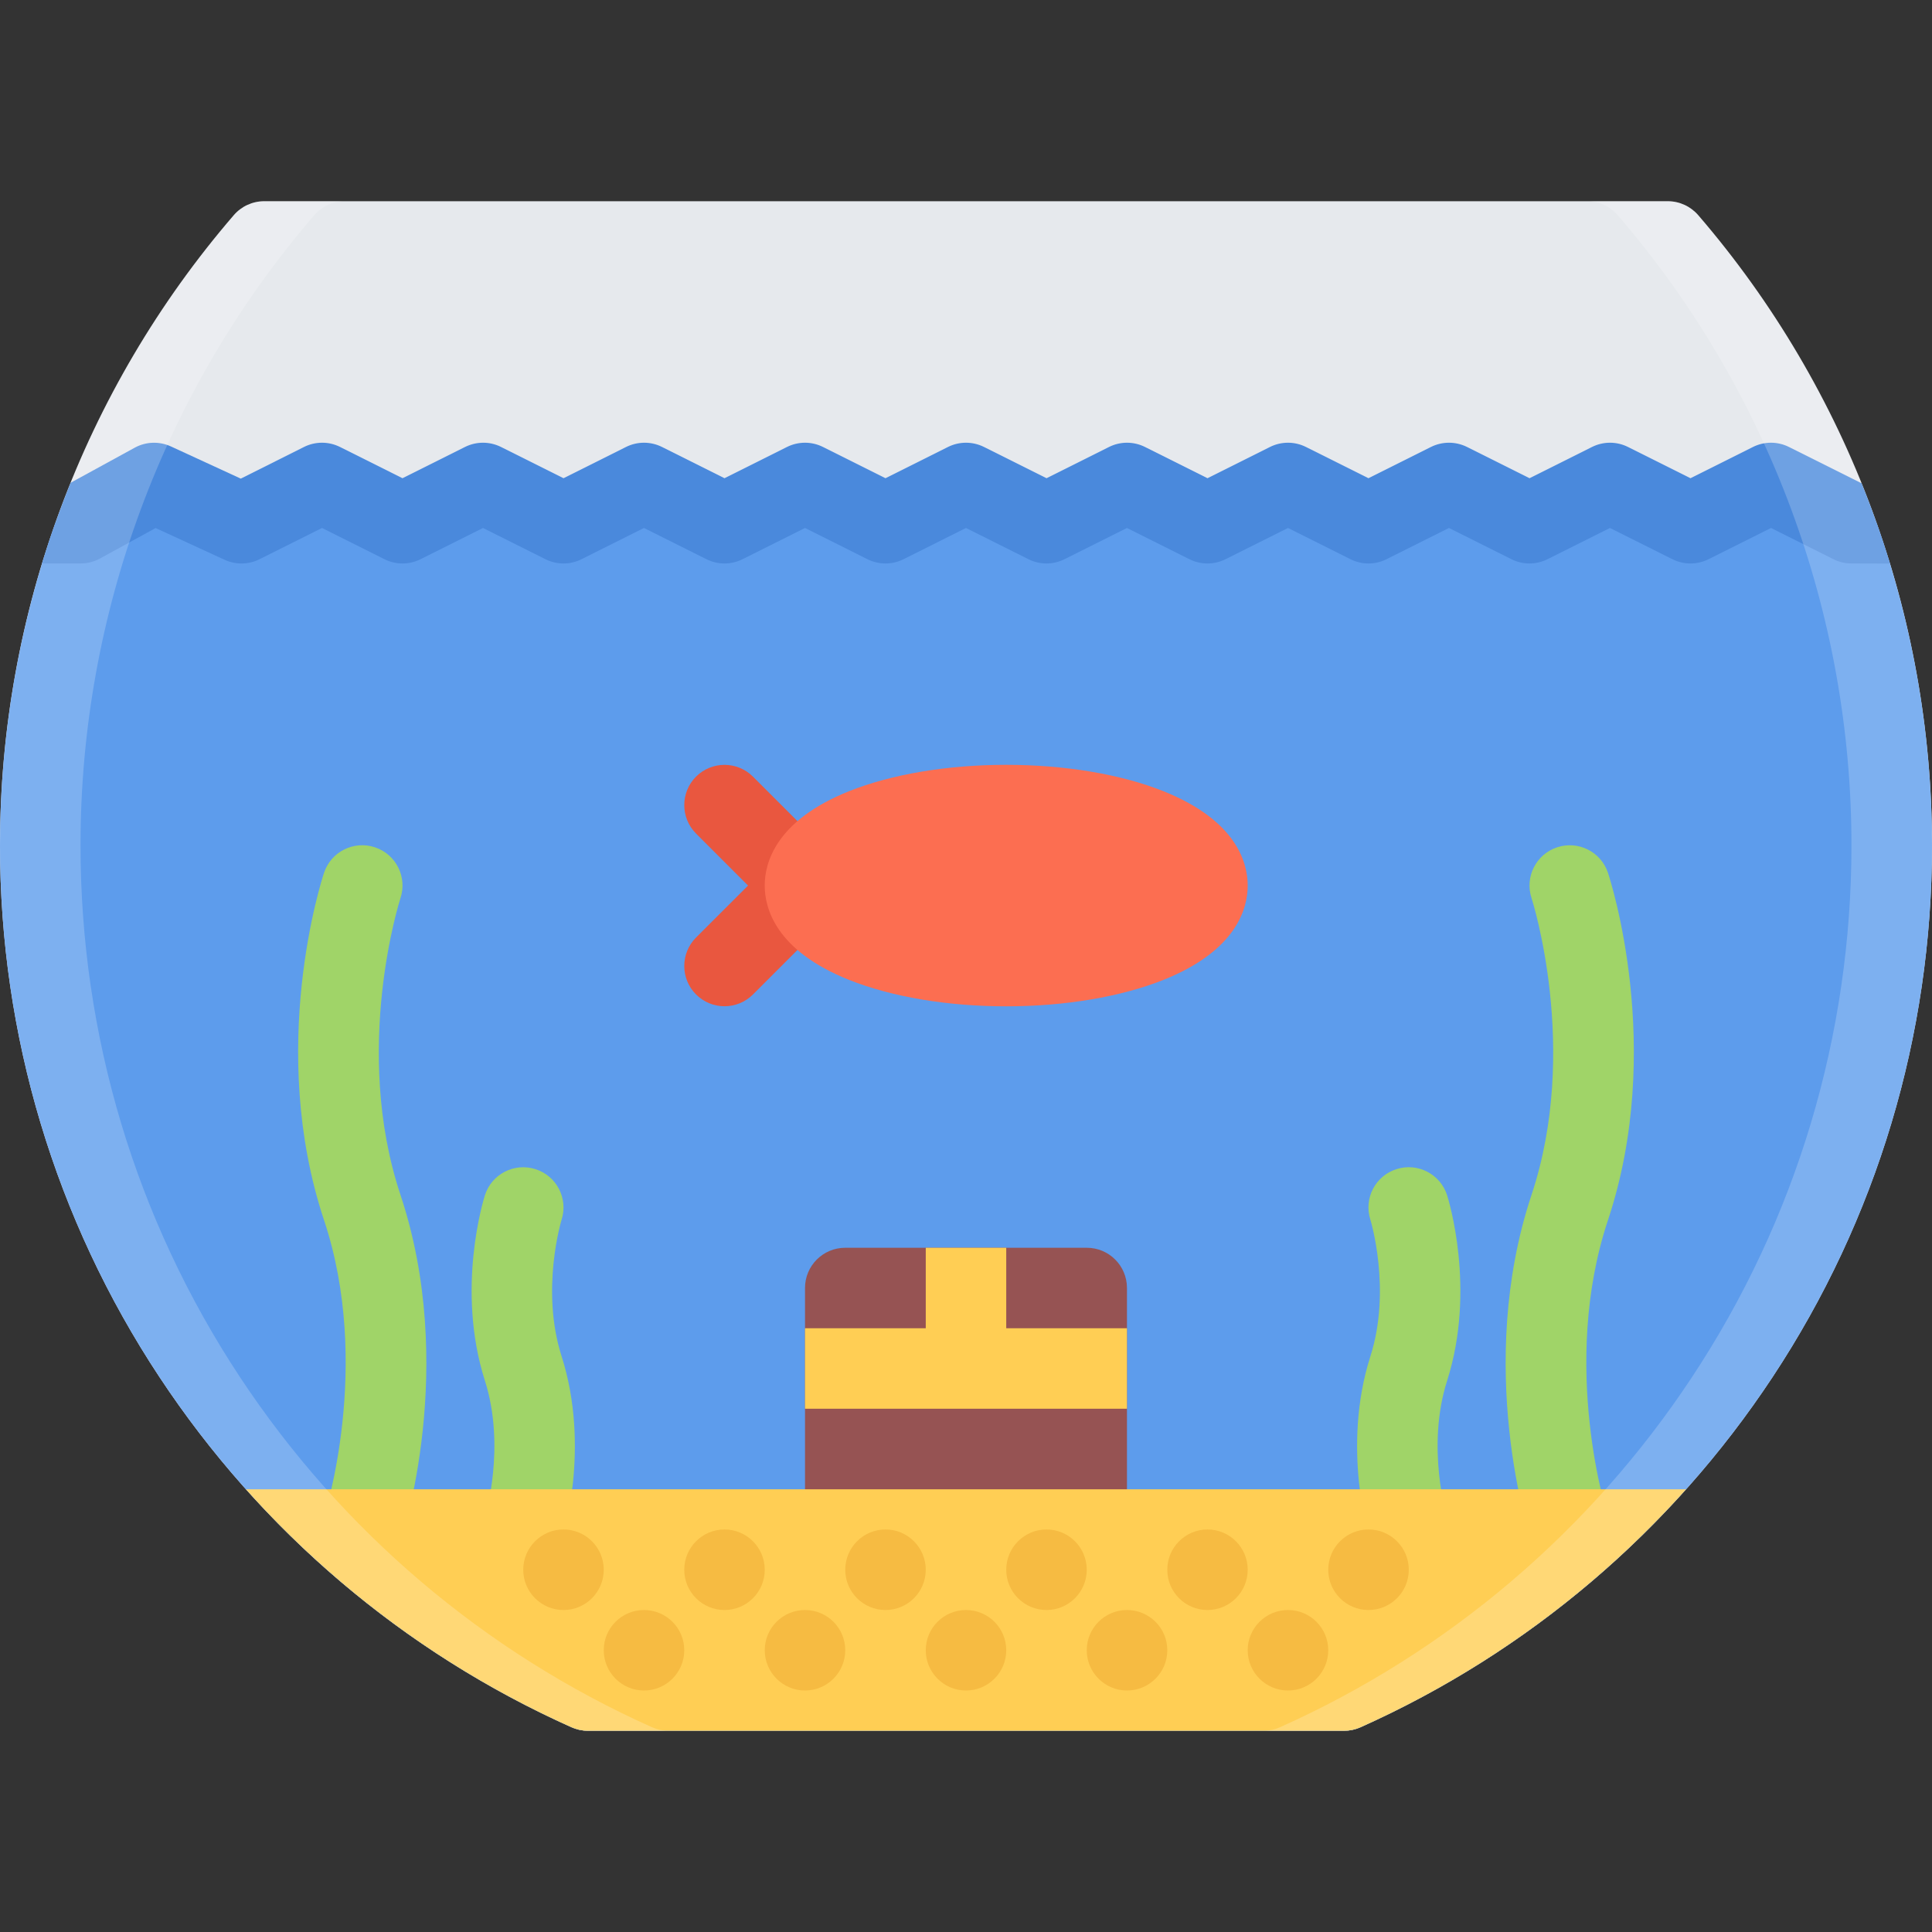
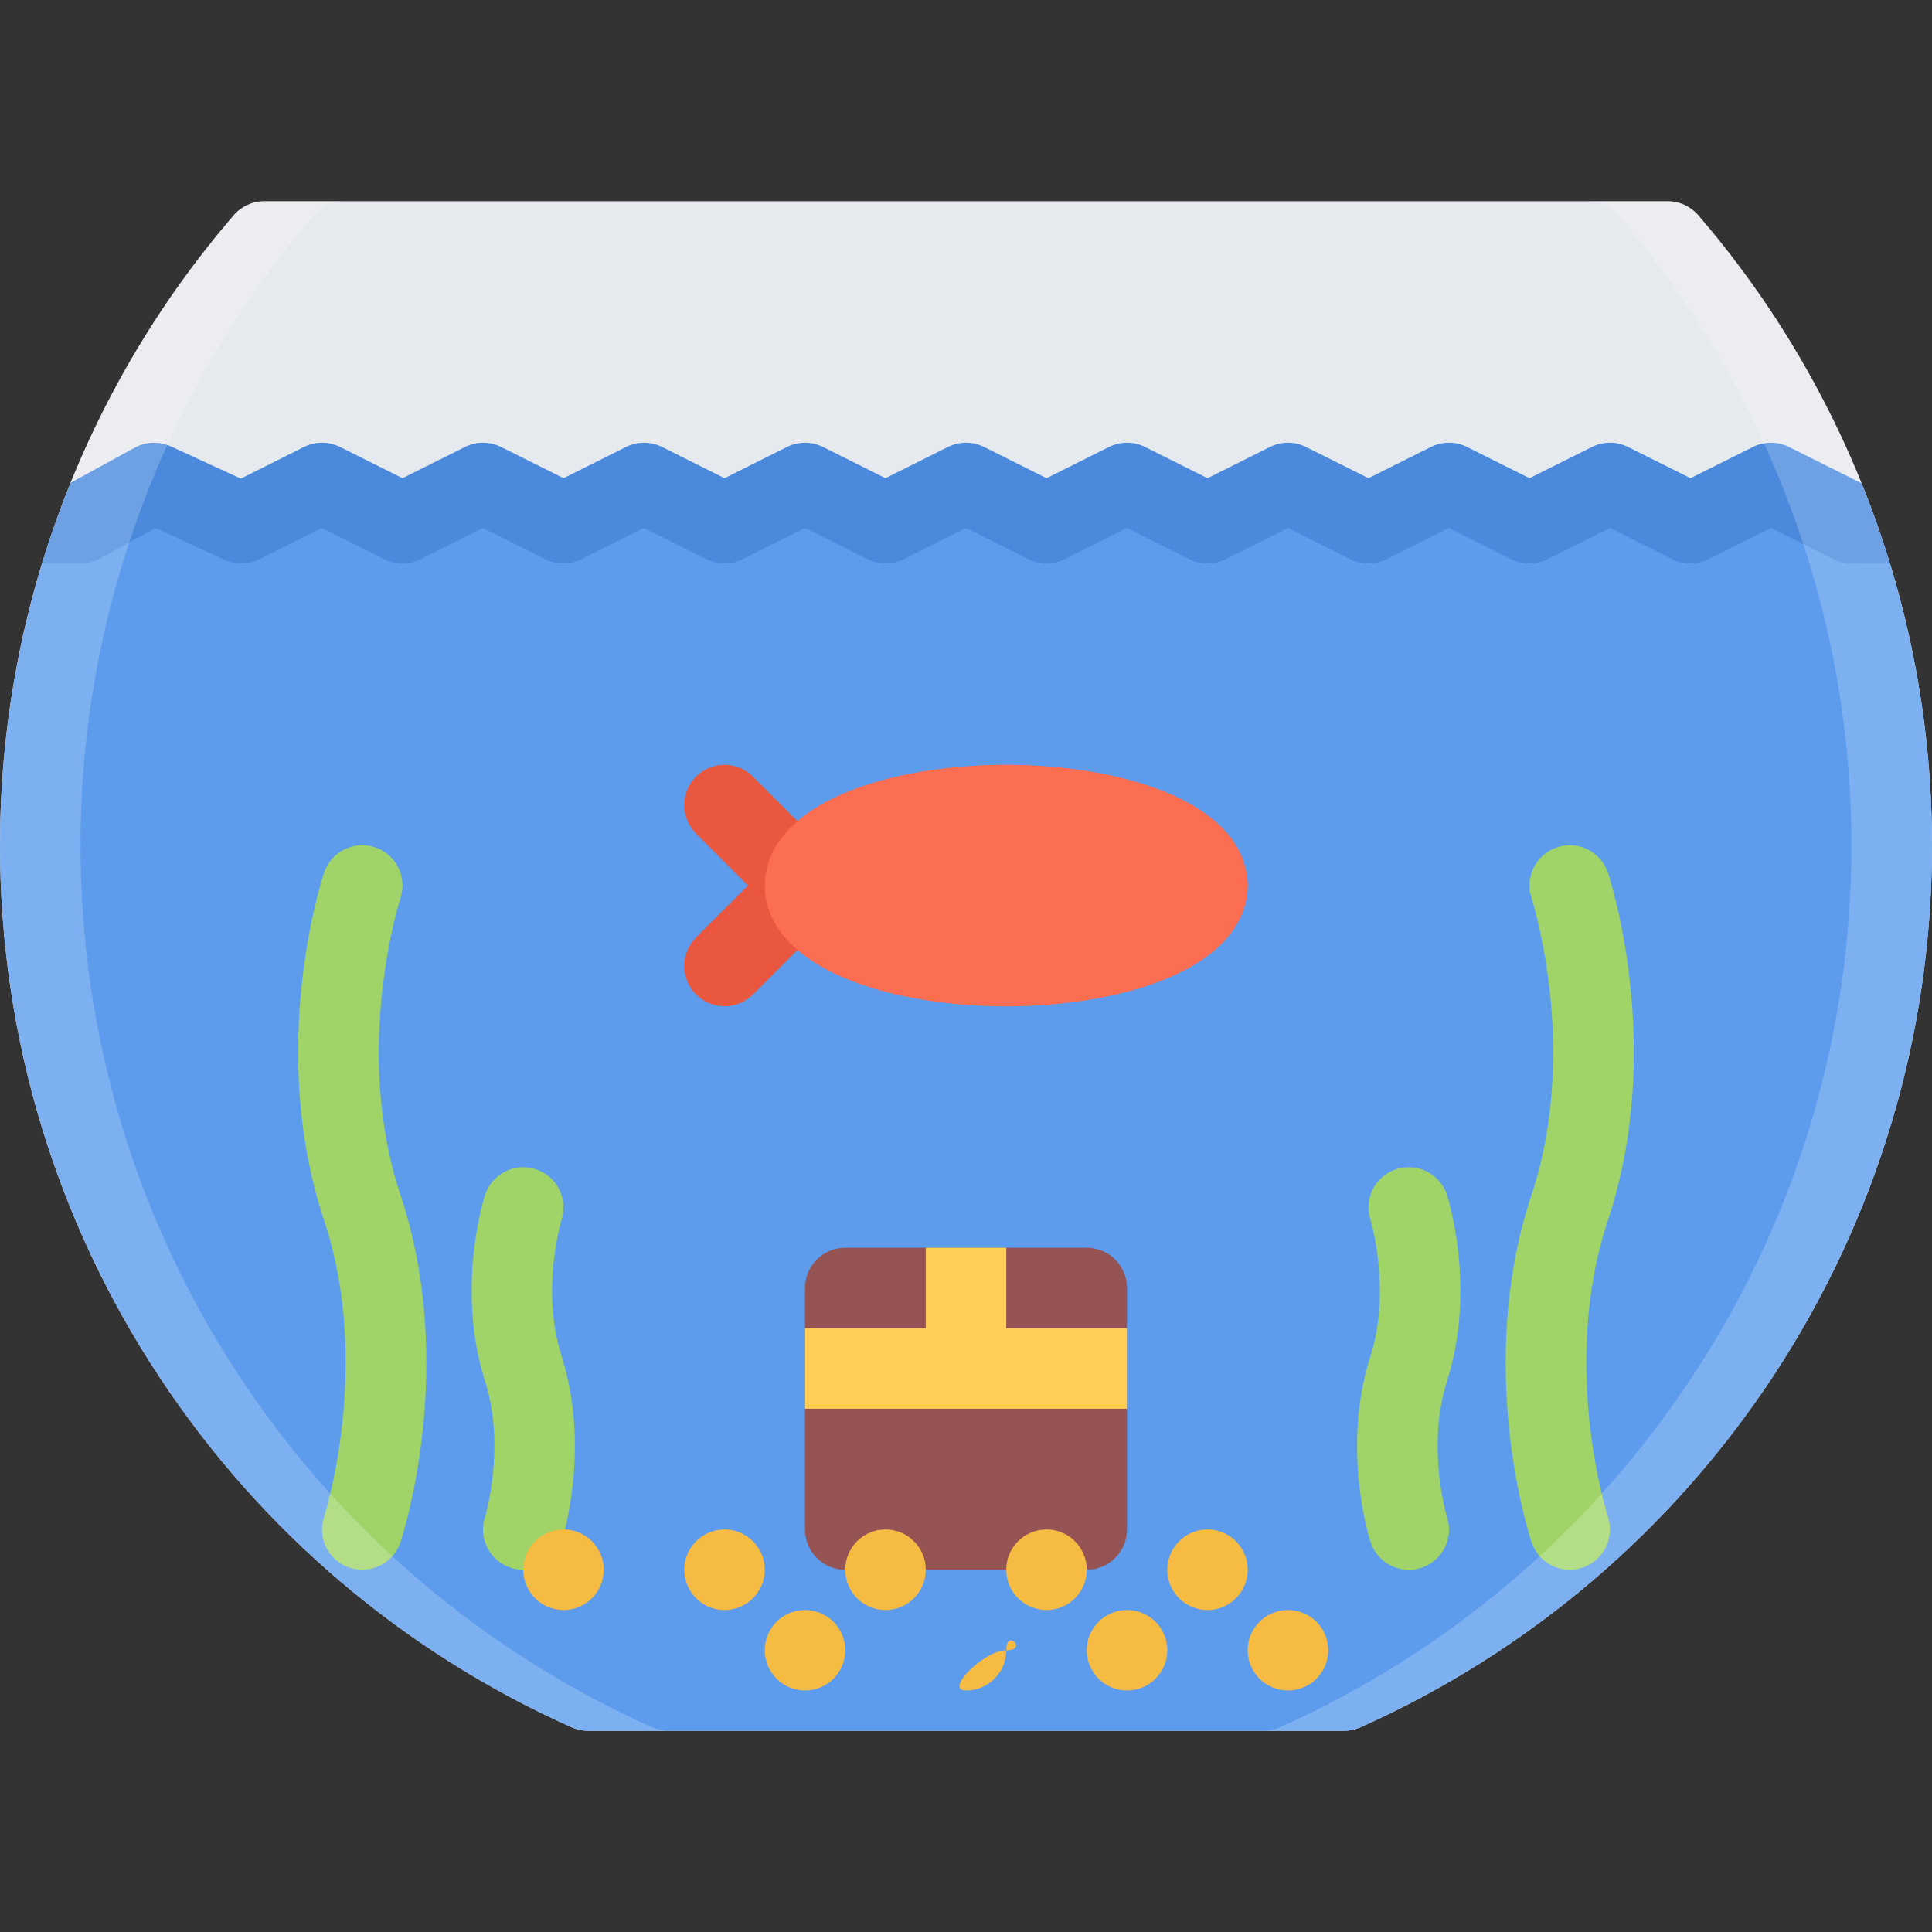
<svg xmlns="http://www.w3.org/2000/svg" version="1.1" id="Layer_1" x="0px" y="0px" viewBox="0 0 511.978 511.978" style="enable-background:new 0 0 511.978 511.978;" xml:space="preserve">
  <rect x="0" y="0" width="511.978" height="511.978" fill="#333333" stroke="none" />
  <path style="fill:#E6E9ED;" d="M450.044,57.043c-2.031-2.359-4.969-3.719-8.078-3.719H70.012c-3.102,0-6.054,1.359-8.078,3.719  C21.99,103.416,0,162.71,0,223.989c0,50.357,14.608,99.089,42.256,140.932c26.937,40.779,64.693,72.872,109.175,92.794  c1.367,0.609,2.859,0.938,4.359,0.938h200.398c1.5,0,2.984-0.328,4.359-0.938c44.482-19.922,82.246-52.015,109.183-92.794  c27.64-41.843,42.248-90.574,42.248-140.932C511.978,162.71,489.979,103.416,450.044,57.043z" />
  <path style="fill:#5D9CEC;" d="M469.324,127.993l-21.343,10.672l-21.343-10.672l-21.312,10.672l-21.344-10.672l-21.342,10.672  l-21.312-10.672l-21.342,10.672l-21.343-10.672l-21.312,10.672l-21.342-10.672l-21.335,10.672l-21.327-10.672l-21.335,10.672  l-21.335-10.672l-21.327,10.672l-21.335-10.672l-21.335,10.672l-21.328-10.672l-21.334,10.672l-23.164-10.672l-19.499,10.672h-6.688  C5.039,165.851,0,194.694,0,223.989c0,50.357,14.608,99.089,42.256,140.932c26.937,40.779,64.693,72.872,109.175,92.794  c1.367,0.609,2.859,0.938,4.359,0.938h200.398c1.5,0,2.984-0.328,4.359-0.938c44.482-19.922,82.246-52.015,109.183-92.794  c27.64-41.843,42.248-90.574,42.248-140.932c0-29.295-5.031-58.123-14.655-85.324h-6.688L469.324,127.993z" />
  <path style="fill:#E9573F;" d="M220.858,227.129l-21.32-21.312c-4.164-4.171-10.914-4.171-15.085-0.016  c-4.164,4.172-4.164,10.922,0,15.093l13.781,13.78l-13.781,13.766c-4.164,4.172-4.164,10.922,0,15.093  c2.086,2.078,4.812,3.125,7.547,3.125c2.726,0,5.46-1.047,7.539-3.125l21.32-21.327C225.021,238.05,225.021,231.301,220.858,227.129  z" />
  <g>
    <path style="fill:#A0D468;" d="M415.983,415.981c-4.469,0-8.625-2.828-10.125-7.297c-0.625-1.875-15.125-46.561,0-92.058   c12.844-38.624,0.125-78.232,0-78.623c-1.844-5.593,1.188-11.625,6.781-13.468c5.594-1.844,11.609,1.172,13.468,6.75   c0.625,1.89,15.124,46.561,0,92.058c-12.843,38.624-0.125,78.232,0,78.623c1.844,5.593-1.187,11.624-6.78,13.468   C418.218,415.809,417.077,415.981,415.983,415.981z" />
    <path style="fill:#A0D468;" d="M95.995,415.981c-1.117,0-2.25-0.172-3.367-0.547c-5.586-1.859-8.609-7.891-6.758-13.468   c0.188-0.594,12.812-40.093,0-78.623c-15.132-45.497-0.625-90.168,0-92.058c1.859-5.593,7.898-8.609,13.492-6.75   c5.586,1.859,8.617,7.89,6.758,13.483c-0.125,0.375-12.843,39.983,0,78.607c15.132,45.497,0.625,90.183,0,92.058   C104.628,413.153,100.464,415.981,95.995,415.981z" />
    <path style="fill:#A0D468;" d="M138.666,415.981c-1.078,0-2.171-0.156-3.25-0.5c-5.602-1.797-8.695-7.781-6.93-13.374   c0.141-0.438,5.609-18.672,0.016-36.218c-7.757-24.297-0.32-48.138,0-49.153c1.789-5.609,7.789-8.703,13.406-6.906   c5.609,1.781,8.703,7.781,6.914,13.404c-0.047,0.141-5.641,18.515,0,36.171c7.757,24.296,0.32,48.154,0,49.154   C147.377,413.091,143.181,415.981,138.666,415.981z" />
    <path style="fill:#A0D468;" d="M373.328,415.997c-4.531,0-8.718-2.906-10.171-7.438c-0.328-1-7.766-24.858,0-49.154   c5.64-17.656,0.047-36.03-0.016-36.218c-1.781-5.607,1.312-11.592,6.937-13.373c5.594-1.797,11.609,1.312,13.405,6.922   c0.312,1.016,7.75,24.856,0,49.153c-5.64,17.671-0.062,36.03,0,36.218c1.797,5.608-1.312,11.593-6.905,13.39   C375.484,415.841,374.39,415.997,373.328,415.997z" />
  </g>
  <path style="fill:#965353;" d="M287.988,330.656H223.99c-5.89,0-10.663,4.766-10.663,10.655v63.998  c0,5.891,4.773,10.672,10.663,10.672h63.998c5.891,0,10.656-4.781,10.656-10.672v-63.998  C298.644,335.422,293.879,330.656,287.988,330.656z" />
  <polygon style="fill:#FFCE54;" points="213.327,351.983 213.327,373.311 298.644,373.311 298.644,351.983 266.653,351.983   266.653,330.656 245.325,330.656 245.325,351.983 " />
  <path style="fill:#4A89DC;" d="M21.335,149.32c1.789,0,3.546-0.438,5.117-1.297l14.789-8.093l18.296,8.421  c2.938,1.344,6.335,1.297,9.234-0.156l16.562-8.281l16.562,8.281c3,1.5,6.531,1.5,9.539,0l16.562-8.281l16.562,8.281  c3,1.5,6.539,1.5,9.538,0l16.562-8.281l16.562,8.281c3.008,1.5,6.539,1.5,9.546,0l16.562-8.281l16.562,8.281  c3,1.5,6.531,1.5,9.539,0l16.56-8.281l16.562,8.281c3,1.5,6.531,1.5,9.531,0l16.562-8.281l16.562,8.281c3.016,1.5,6.547,1.5,9.562,0  l16.562-8.281l16.562,8.281c3,1.5,6.531,1.5,9.531,0l16.561-8.281l16.562,8.281c3,1.5,6.531,1.5,9.531,0l16.562-8.281l16.562,8.281  c3.016,1.5,6.547,1.5,9.562,0l16.562-8.281l16.562,8.281c1.469,0.75,3.094,1.125,4.75,1.125l10.202,0.031  c-2.203-7.234-4.718-14.358-7.546-21.358h-0.125l-19.093-9.547c-3-1.5-6.531-1.5-9.531,0l-16.562,8.281l-16.562-8.281  c-3-1.5-6.53-1.5-9.53,0l-16.562,8.281l-16.562-8.281c-3.016-1.5-6.547-1.5-9.562,0l-16.562,8.281l-16.562-8.281  c-3-1.5-6.531-1.5-9.531,0l-16.561,8.281l-16.562-8.281c-3-1.5-6.531-1.5-9.531,0l-16.562,8.281l-16.569-8.281  c-3.008-1.5-6.539-1.5-9.546,0l-16.562,8.281l-16.562-8.281c-3-1.5-6.539-1.5-9.539,0l-16.562,8.281l-16.562-8.281  c-3.008-1.5-6.539-1.5-9.539,0l-16.561,8.281l-16.562-8.281c-3.008-1.5-6.539-1.5-9.547,0l-16.562,8.281l-16.562-8.281  c-3-1.5-6.539-1.5-9.539,0l-16.749,8.391l-18.515-8.531c-3.07-1.406-6.625-1.296-9.585,0.328l-16.992,9.297  c-2.844,7.016-5.367,14.156-7.578,21.39h10.195V149.32z" />
  <path style="fill:#FC6E51;" d="M266.645,266.675c-15.57,0-30.366-2.5-41.671-7.015c-19.42-7.766-22.327-19-22.327-24.984  c0-6,2.906-17.217,22.327-24.999c11.305-4.516,26.101-7,41.671-7c15.562,0,30.374,2.484,41.687,7  c19.404,7.781,22.31,18.999,22.31,24.999c0,5.984-2.905,17.219-22.31,24.984C297.019,264.175,282.207,266.675,266.645,266.675z" />
-   <path style="fill:#FFCE54;" d="M360.548,457.715c33.029-14.797,62.326-36.296,86.262-63.061H65.169  c23.937,26.765,53.24,48.264,86.262,63.061c1.367,0.609,2.859,0.938,4.359,0.938h200.398  C357.688,458.652,359.173,458.324,360.548,457.715z" />
  <g>
    <path style="opacity:0.2;fill:#FFFFFF;enable-background:new    ;" d="M450.044,57.043c-2.031-2.359-4.969-3.719-8.078-3.719   h-21.327c3.094,0,6.046,1.359,8.077,3.719c39.936,46.373,61.919,105.667,61.919,166.946c0,50.357-14.593,99.089-42.248,140.932   c-26.936,40.779-64.686,72.872-109.184,92.794c-1.359,0.609-2.844,0.938-4.344,0.938h21.328c1.5,0,2.984-0.328,4.359-0.938   c44.482-19.922,82.246-52.015,109.183-92.794c27.64-41.843,42.248-90.574,42.248-140.932   C511.978,162.71,489.979,103.416,450.044,57.043z" />
    <path style="opacity:0.2;fill:#FFFFFF;enable-background:new    ;" d="M61.935,57.043c2.023-2.359,4.976-3.719,8.078-3.719h21.335   c-3.102,0-6.055,1.359-8.086,3.719C43.326,103.416,21.335,162.71,21.335,223.989c0,50.357,14.609,99.089,42.249,140.932   c26.944,40.779,64.692,72.872,109.183,92.794c1.367,0.609,2.852,0.938,4.359,0.938h-21.335c-1.5,0-2.992-0.328-4.359-0.938   c-44.482-19.922-82.238-52.015-109.175-92.794C14.608,323.078,0,274.346,0,223.989C0,162.71,21.99,103.416,61.935,57.043z" />
  </g>
  <g>
-     <path style="fill:#F6BB42;" d="M373.328,415.981c0,5.891-4.781,10.672-10.687,10.672c-5.875,0-10.656-4.781-10.656-10.672   s4.781-10.672,10.656-10.672C368.547,405.309,373.328,410.091,373.328,415.981z" />
    <path style="fill:#F6BB42;" d="M351.985,437.308c0,5.891-4.781,10.672-10.656,10.672c-5.906,0-10.688-4.781-10.688-10.672   s4.781-10.655,10.688-10.655C347.204,426.653,351.985,431.418,351.985,437.308z" />
    <path style="fill:#F6BB42;" d="M330.641,415.981c0,5.891-4.765,10.672-10.654,10.672c-5.891,0-10.655-4.781-10.655-10.672   s4.765-10.672,10.655-10.672S330.641,410.091,330.641,415.981z" />
    <path style="fill:#F6BB42;" d="M309.332,437.308c0,5.891-4.781,10.672-10.688,10.672c-5.875,0-10.656-4.781-10.656-10.672   s4.781-10.655,10.656-10.655C304.551,426.653,309.332,431.418,309.332,437.308z" />
    <path style="fill:#F6BB42;" d="M287.988,415.981c0,5.891-4.781,10.672-10.656,10.672c-5.898,0-10.679-4.781-10.679-10.672   s4.78-10.672,10.679-10.672C283.207,405.309,287.988,410.091,287.988,415.981z" />
-     <path style="fill:#F6BB42;" d="M266.653,437.308c0,5.891-4.773,10.672-10.664,10.672c-5.89,0-10.664-4.781-10.664-10.672   s4.773-10.655,10.664-10.655S266.653,431.418,266.653,437.308z" />
+     <path style="fill:#F6BB42;" d="M266.653,437.308c0,5.891-4.773,10.672-10.664,10.672s4.773-10.655,10.664-10.655S266.653,431.418,266.653,437.308z" />
    <path style="fill:#F6BB42;" d="M245.325,415.981c0,5.891-4.781,10.672-10.671,10.672c-5.891,0-10.664-4.781-10.664-10.672   s4.773-10.672,10.664-10.672C240.544,405.309,245.325,410.091,245.325,415.981z" />
    <path style="fill:#F6BB42;" d="M223.99,437.308c0,5.891-4.772,10.672-10.663,10.672c-5.89,0-10.671-4.781-10.671-10.672   s4.781-10.655,10.671-10.655C219.218,426.653,223.99,431.418,223.99,437.308z" />
    <path style="fill:#F6BB42;" d="M202.656,415.981c0,5.891-4.773,10.672-10.664,10.672s-10.664-4.781-10.664-10.672   s4.773-10.672,10.664-10.672C197.882,405.309,202.656,410.091,202.656,415.981z" />
-     <path style="fill:#F6BB42;" d="M181.328,437.308c0,5.891-4.781,10.672-10.671,10.672s-10.664-4.781-10.664-10.672   s4.773-10.655,10.664-10.655C176.547,426.653,181.328,431.418,181.328,437.308z" />
    <path style="fill:#F6BB42;" d="M159.993,415.981c0,5.891-4.773,10.672-10.663,10.672c-5.891,0-10.672-4.781-10.672-10.672   s4.781-10.672,10.672-10.672C155.219,405.309,159.993,410.091,159.993,415.981z" />
  </g>
  <g>
</g>
  <g>
</g>
  <g>
</g>
  <g>
</g>
  <g>
</g>
  <g>
</g>
  <g>
</g>
  <g>
</g>
  <g>
</g>
  <g>
</g>
  <g>
</g>
  <g>
</g>
  <g>
</g>
  <g>
</g>
  <g>
</g>
</svg>